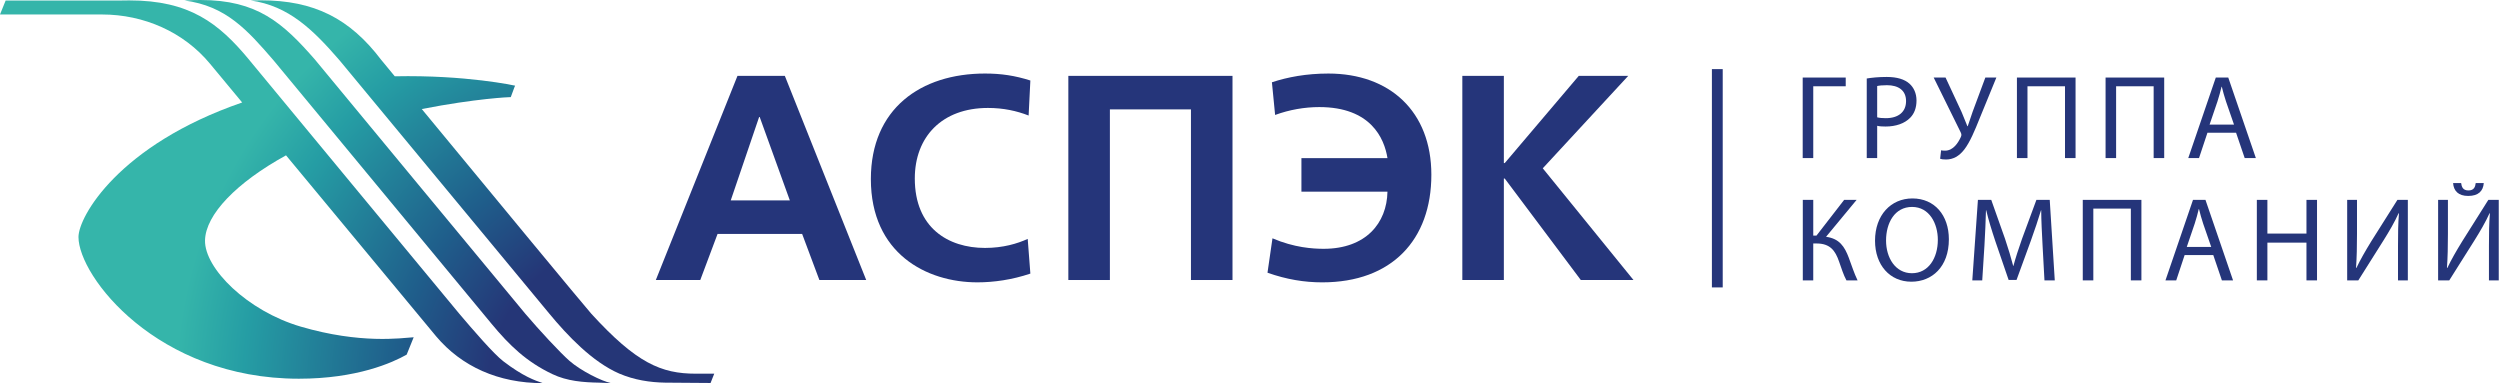
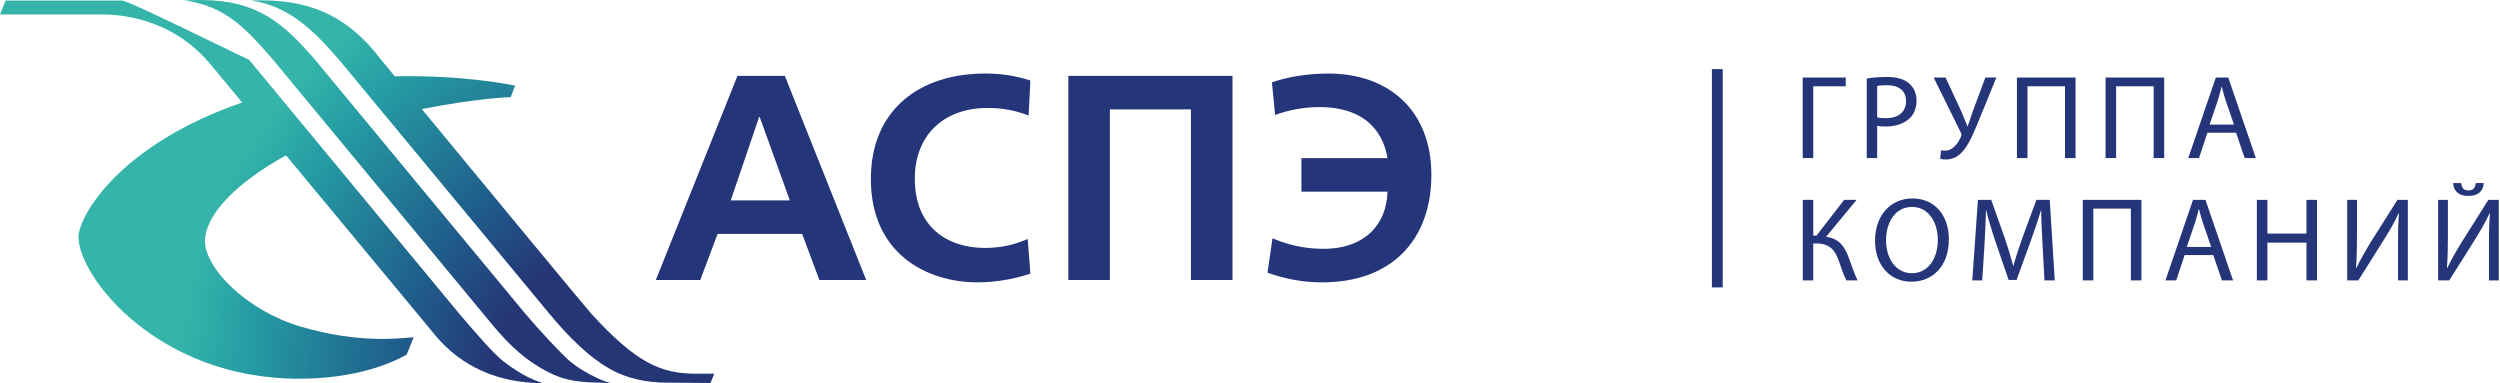
<svg xmlns="http://www.w3.org/2000/svg" width="261" height="40" viewBox="0 0 261 40" fill="none">
  <path d="M192.693 8.096V9.007H189.304V16.503H188.202V8.096H192.693Z" fill="#25357A" />
  <path d="M194.888 8.195C195.417 8.108 196.104 8.034 196.979 8.034C198.055 8.034 198.843 8.283 199.344 8.732C199.794 9.131 200.083 9.742 200.083 10.49C200.083 11.251 199.857 11.85 199.432 12.286C198.843 12.897 197.92 13.209 196.854 13.209C196.528 13.209 196.228 13.196 195.978 13.134V16.502H194.888V8.195ZM195.978 12.249C196.217 12.312 196.517 12.337 196.879 12.337C198.191 12.337 198.992 11.689 198.992 10.553C198.992 9.431 198.191 8.895 197.003 8.895C196.528 8.895 196.166 8.932 195.977 8.982V12.249H195.978Z" fill="#25357A" />
  <path d="M203.116 8.096L204.793 11.701C205.004 12.199 205.204 12.686 205.393 13.172H205.433C205.583 12.748 205.744 12.261 205.944 11.663L207.27 8.096H208.421L206.644 12.436C206.194 13.558 205.668 14.843 205.067 15.616C204.53 16.302 203.916 16.652 203.165 16.652C202.878 16.652 202.689 16.627 202.55 16.577L202.65 15.691C202.75 15.716 202.878 15.728 203.064 15.728C203.928 15.728 204.441 14.893 204.716 14.294C204.802 14.107 204.78 13.982 204.68 13.783L201.876 8.095H203.116V8.096Z" fill="#25357A" />
  <path d="M216.688 8.096V16.503H215.586V9.007H211.669V16.503H210.567V8.096H216.688Z" fill="#25357A" />
  <path d="M225.943 8.096V16.503H224.841V9.007H220.922V16.503H219.822V8.096H225.943Z" fill="#25357A" />
  <path d="M230.457 13.859L229.577 16.503H228.454L231.329 8.096H232.63L235.512 16.503H234.346L233.446 13.859H230.457ZM233.231 13.01L232.394 10.591C232.208 10.043 232.08 9.543 231.958 9.057H231.93C231.807 9.543 231.679 10.067 231.508 10.578L230.679 13.01H233.231Z" fill="#25357A" />
  <path d="M189.304 20.867V24.597H189.64L192.529 20.867H193.83L190.64 24.721C192.042 24.909 192.578 25.758 193.007 26.891C193.33 27.753 193.568 28.524 193.931 29.272H192.768C192.457 28.701 192.228 27.953 191.992 27.29C191.605 26.179 191.077 25.419 189.653 25.419H189.303V29.271H188.213V20.866H189.304V20.867Z" fill="#25357A" />
  <path d="M203.462 24.983C203.462 27.864 201.696 29.41 199.543 29.41C197.304 29.41 195.753 27.675 195.753 25.13C195.753 22.463 197.405 20.717 199.658 20.717C201.974 20.718 203.462 22.476 203.462 24.983ZM196.904 25.109C196.904 26.917 197.88 28.524 199.607 28.524C201.334 28.524 202.31 26.942 202.31 25.033C202.31 23.349 201.434 21.604 199.62 21.604C197.805 21.603 196.904 23.274 196.904 25.109Z" fill="#25357A" />
  <path d="M213.242 25.581C213.181 24.409 213.103 22.988 213.103 21.953H213.081C212.781 22.926 212.441 23.986 212.015 25.146L210.528 29.222H209.699L208.326 25.22C207.925 24.022 207.597 22.95 207.361 21.952H207.335C207.311 23 207.247 24.397 207.174 25.668L206.946 29.271H205.908L206.495 20.866H207.886L209.326 24.932C209.677 25.968 209.949 26.89 210.178 27.763H210.2C210.428 26.915 210.728 25.992 211.1 24.932L212.601 20.866H213.992L214.518 29.271H213.442L213.242 25.581Z" fill="#25357A" />
  <path d="M223.563 20.867V29.272H222.461V21.777H218.543V29.272H217.441V20.867H223.563Z" fill="#25357A" />
  <path d="M228.076 26.628L227.198 29.272H226.074L228.949 20.867H230.251L233.131 29.272H231.966L231.066 26.628H228.076ZM230.852 25.78L230.015 23.362C229.828 22.813 229.7 22.314 229.577 21.828H229.55C229.428 22.314 229.3 22.838 229.127 23.349L228.299 25.78H230.852Z" fill="#25357A" />
  <path d="M236.716 20.867V24.385H240.795V20.867H241.897V29.272H240.795V25.331H236.716V29.272H235.614V20.867H236.716Z" fill="#25357A" />
  <path d="M246.071 20.867V24.409C246.071 25.73 246.047 26.841 245.971 27.964L246.008 27.975C246.422 27.105 246.947 26.193 247.559 25.195L250.29 20.867H251.378V29.272H250.351V25.694C250.351 24.334 250.363 23.337 250.451 22.277L250.412 22.264C250.001 23.186 249.426 24.16 248.849 25.081L246.208 29.271H245.045V20.866H246.071V20.867Z" fill="#25357A" />
  <path d="M255.563 20.867V24.409C255.563 25.73 255.541 26.841 255.463 27.964L255.502 27.975C255.913 27.105 256.441 26.193 257.054 25.195L259.782 20.867H260.87V29.272H259.846V25.694C259.846 24.334 259.858 23.337 259.946 22.277L259.907 22.264C259.495 23.186 258.917 24.16 258.344 25.081L255.702 29.271H254.539V20.866H255.563V20.867ZM256.942 19.109C256.993 19.495 257.115 19.882 257.704 19.882C258.28 19.882 258.416 19.521 258.466 19.109H259.306C259.245 19.945 258.744 20.456 257.679 20.456C256.652 20.456 256.163 19.932 256.102 19.109H256.942Z" fill="#25357A" />
  <path d="M179.852 7.216H178.722V30.006H179.852V7.216Z" fill="#25357A" />
  <path d="M81.937 7.92L90.432 29.233H85.543L83.744 24.423H74.913L73.109 29.233H68.468L76.992 7.92H81.937ZM82.459 20.921L79.312 12.214H79.253L76.289 20.921H82.459Z" fill="#25357A" />
  <path d="M107.57 28.563C105.673 29.206 103.751 29.477 102.04 29.477C96.722 29.477 90.918 26.461 90.918 18.697C90.918 11.361 96.113 7.677 102.834 7.677C104.513 7.677 105.95 7.889 107.57 8.405L107.388 12.061C106.135 11.574 104.76 11.27 103.138 11.27C98.343 11.27 95.505 14.284 95.505 18.637C95.505 23.782 98.984 25.884 102.834 25.884C104.727 25.884 106.225 25.43 107.293 24.941L107.57 28.563Z" fill="#25357A" />
  <path d="M128.673 7.921V29.233H124.335V11.42H115.872V29.233H111.535V7.921H128.673Z" fill="#25357A" />
  <path d="M135.87 16.506H144.852C144.518 14.437 143.112 11.179 137.733 11.179C136.209 11.179 134.618 11.452 133.122 12.002L132.788 8.591C134.435 8.044 136.392 7.678 138.681 7.678C145.096 7.678 149.434 11.637 149.434 18.245C149.434 25.032 145.311 29.478 138.041 29.478C136.175 29.478 134.312 29.173 132.326 28.472L132.846 24.88C135.107 25.852 137.06 25.975 138.191 25.975C142.59 25.975 144.79 23.299 144.851 20.009H135.869V16.506H135.87Z" fill="#25357A" />
-   <path d="M157.003 7.921V17.026H157.095L164.823 7.921H169.987L161.065 17.571L170.535 29.233H165.036L157.095 18.638H157.003V29.233H152.667V7.921H157.003Z" fill="#25357A" />
-   <path d="M12.673 0.053H0.59L0 1.512H10.659C15.008 1.512 19.182 3.33 21.942 6.674C21.99 6.737 23.302 8.318 25.282 10.699C12.393 15.137 8.193 22.628 8.193 24.745C8.193 28.843 16.4 39.538 31.203 39.538C37.262 39.538 40.97 37.865 42.457 37.022L43.188 35.21C41.867 35.294 37.65 35.93 31.407 34.102C25.825 32.469 21.338 28.026 21.404 25.088C21.472 22.399 24.67 19.073 29.86 16.217C36.715 24.485 45.538 35.119 45.538 35.119C48.186 38.254 52.013 40 56.677 40C55.851 39.723 54.61 39.295 52.546 37.716C51.552 36.957 49.392 34.456 47.944 32.747C47.204 31.873 26.099 6.347 26.067 6.313C26.058 6.307 26.045 6.28 26.026 6.259C22.822 2.387 19.774 0.043 13.494 0.043C13.228 0.041 12.951 0.045 12.673 0.053Z" fill="url(#paint0_radial)" />
+   <path d="M12.673 0.053H0.59L0 1.512H10.659C15.008 1.512 19.182 3.33 21.942 6.674C21.99 6.737 23.302 8.318 25.282 10.699C12.393 15.137 8.193 22.628 8.193 24.745C8.193 28.843 16.4 39.538 31.203 39.538C37.262 39.538 40.97 37.865 42.457 37.022L43.188 35.21C41.867 35.294 37.65 35.93 31.407 34.102C25.825 32.469 21.338 28.026 21.404 25.088C21.472 22.399 24.67 19.073 29.86 16.217C36.715 24.485 45.538 35.119 45.538 35.119C48.186 38.254 52.013 40 56.677 40C55.851 39.723 54.61 39.295 52.546 37.716C51.552 36.957 49.392 34.456 47.944 32.747C47.204 31.873 26.099 6.347 26.067 6.313C26.058 6.307 26.045 6.28 26.026 6.259C13.228 0.041 12.951 0.045 12.673 0.053Z" fill="url(#paint0_radial)" />
  <path d="M19.26 0.053C23.586 0.618 25.806 3.113 28.569 6.312C28.794 6.57 51.319 33.804 51.319 33.807C53.196 36.071 54.973 37.775 57.666 39.056C59.207 39.793 60.901 39.921 62.55 39.949C62.606 39.949 63.745 40 63.802 40C62.849 39.806 60.639 38.718 59.432 37.655C58.492 36.829 56.282 34.457 54.835 32.746C54.09 31.873 32.988 6.347 32.956 6.312C32.947 6.307 32.936 6.28 32.914 6.258C29.52 2.364 26.855 3.15173e-05 20.913 3.15173e-05C20.39 -0.001 19.84 0.015 19.26 0.053Z" fill="url(#paint1_radial)" />
  <path d="M26.179 0.053C30.141 0.606 32.694 3.113 35.46 6.312C35.684 6.571 57.345 32.74 57.345 32.74C59.221 35.007 61.824 37.775 64.649 39.001C66.212 39.671 67.853 39.921 69.441 39.948C69.493 39.948 74.126 39.976 74.183 39.984L74.566 39.013H72.643C69.024 39.013 66.444 37.909 61.726 32.746C61.17 32.141 50.221 18.887 44.032 11.383C49.731 10.274 53.205 10.135 53.325 10.138C53.589 9.472 53.67 9.149 53.78 8.943C53.78 8.943 48.682 7.812 41.214 7.965C40.358 6.93 39.852 6.317 39.85 6.311C39.84 6.306 39.824 6.281 39.804 6.257C36.517 1.923 32.793 0.033 27.223 0.033C26.879 0.034 26.535 0.04 26.179 0.053Z" fill="url(#paint2_radial)" />
  <defs>
    <radialGradient id="paint0_radial" cx="0" cy="0" r="1" gradientUnits="userSpaceOnUse" gradientTransform="translate(66.437 40.46) scale(76.498 76.239)">
      <stop stop-color="#253677" />
      <stop offset="0.202" stop-color="#253677" />
      <stop offset="0.331" stop-color="#1F5E8B" />
      <stop offset="0.536" stop-color="#259DA4" />
      <stop offset="0.628" stop-color="#35B5AA" />
      <stop offset="1" stop-color="#35B5AA" />
    </radialGradient>
    <radialGradient id="paint1_radial" cx="0" cy="0" r="1" gradientUnits="userSpaceOnUse" gradientTransform="translate(66.437 40.46) scale(76.498 76.239)">
      <stop stop-color="#253677" />
      <stop offset="0.202" stop-color="#253677" />
      <stop offset="0.331" stop-color="#1F5E8B" />
      <stop offset="0.536" stop-color="#259DA4" />
      <stop offset="0.628" stop-color="#35B5AA" />
      <stop offset="1" stop-color="#35B5AA" />
    </radialGradient>
    <radialGradient id="paint2_radial" cx="0" cy="0" r="1" gradientUnits="userSpaceOnUse" gradientTransform="translate(66.437 40.46) scale(76.498 76.239)">
      <stop stop-color="#253677" />
      <stop offset="0.202" stop-color="#253677" />
      <stop offset="0.331" stop-color="#1F5E8B" />
      <stop offset="0.536" stop-color="#259DA4" />
      <stop offset="0.628" stop-color="#35B5AA" />
      <stop offset="1" stop-color="#35B5AA" />
    </radialGradient>
  </defs>
</svg>